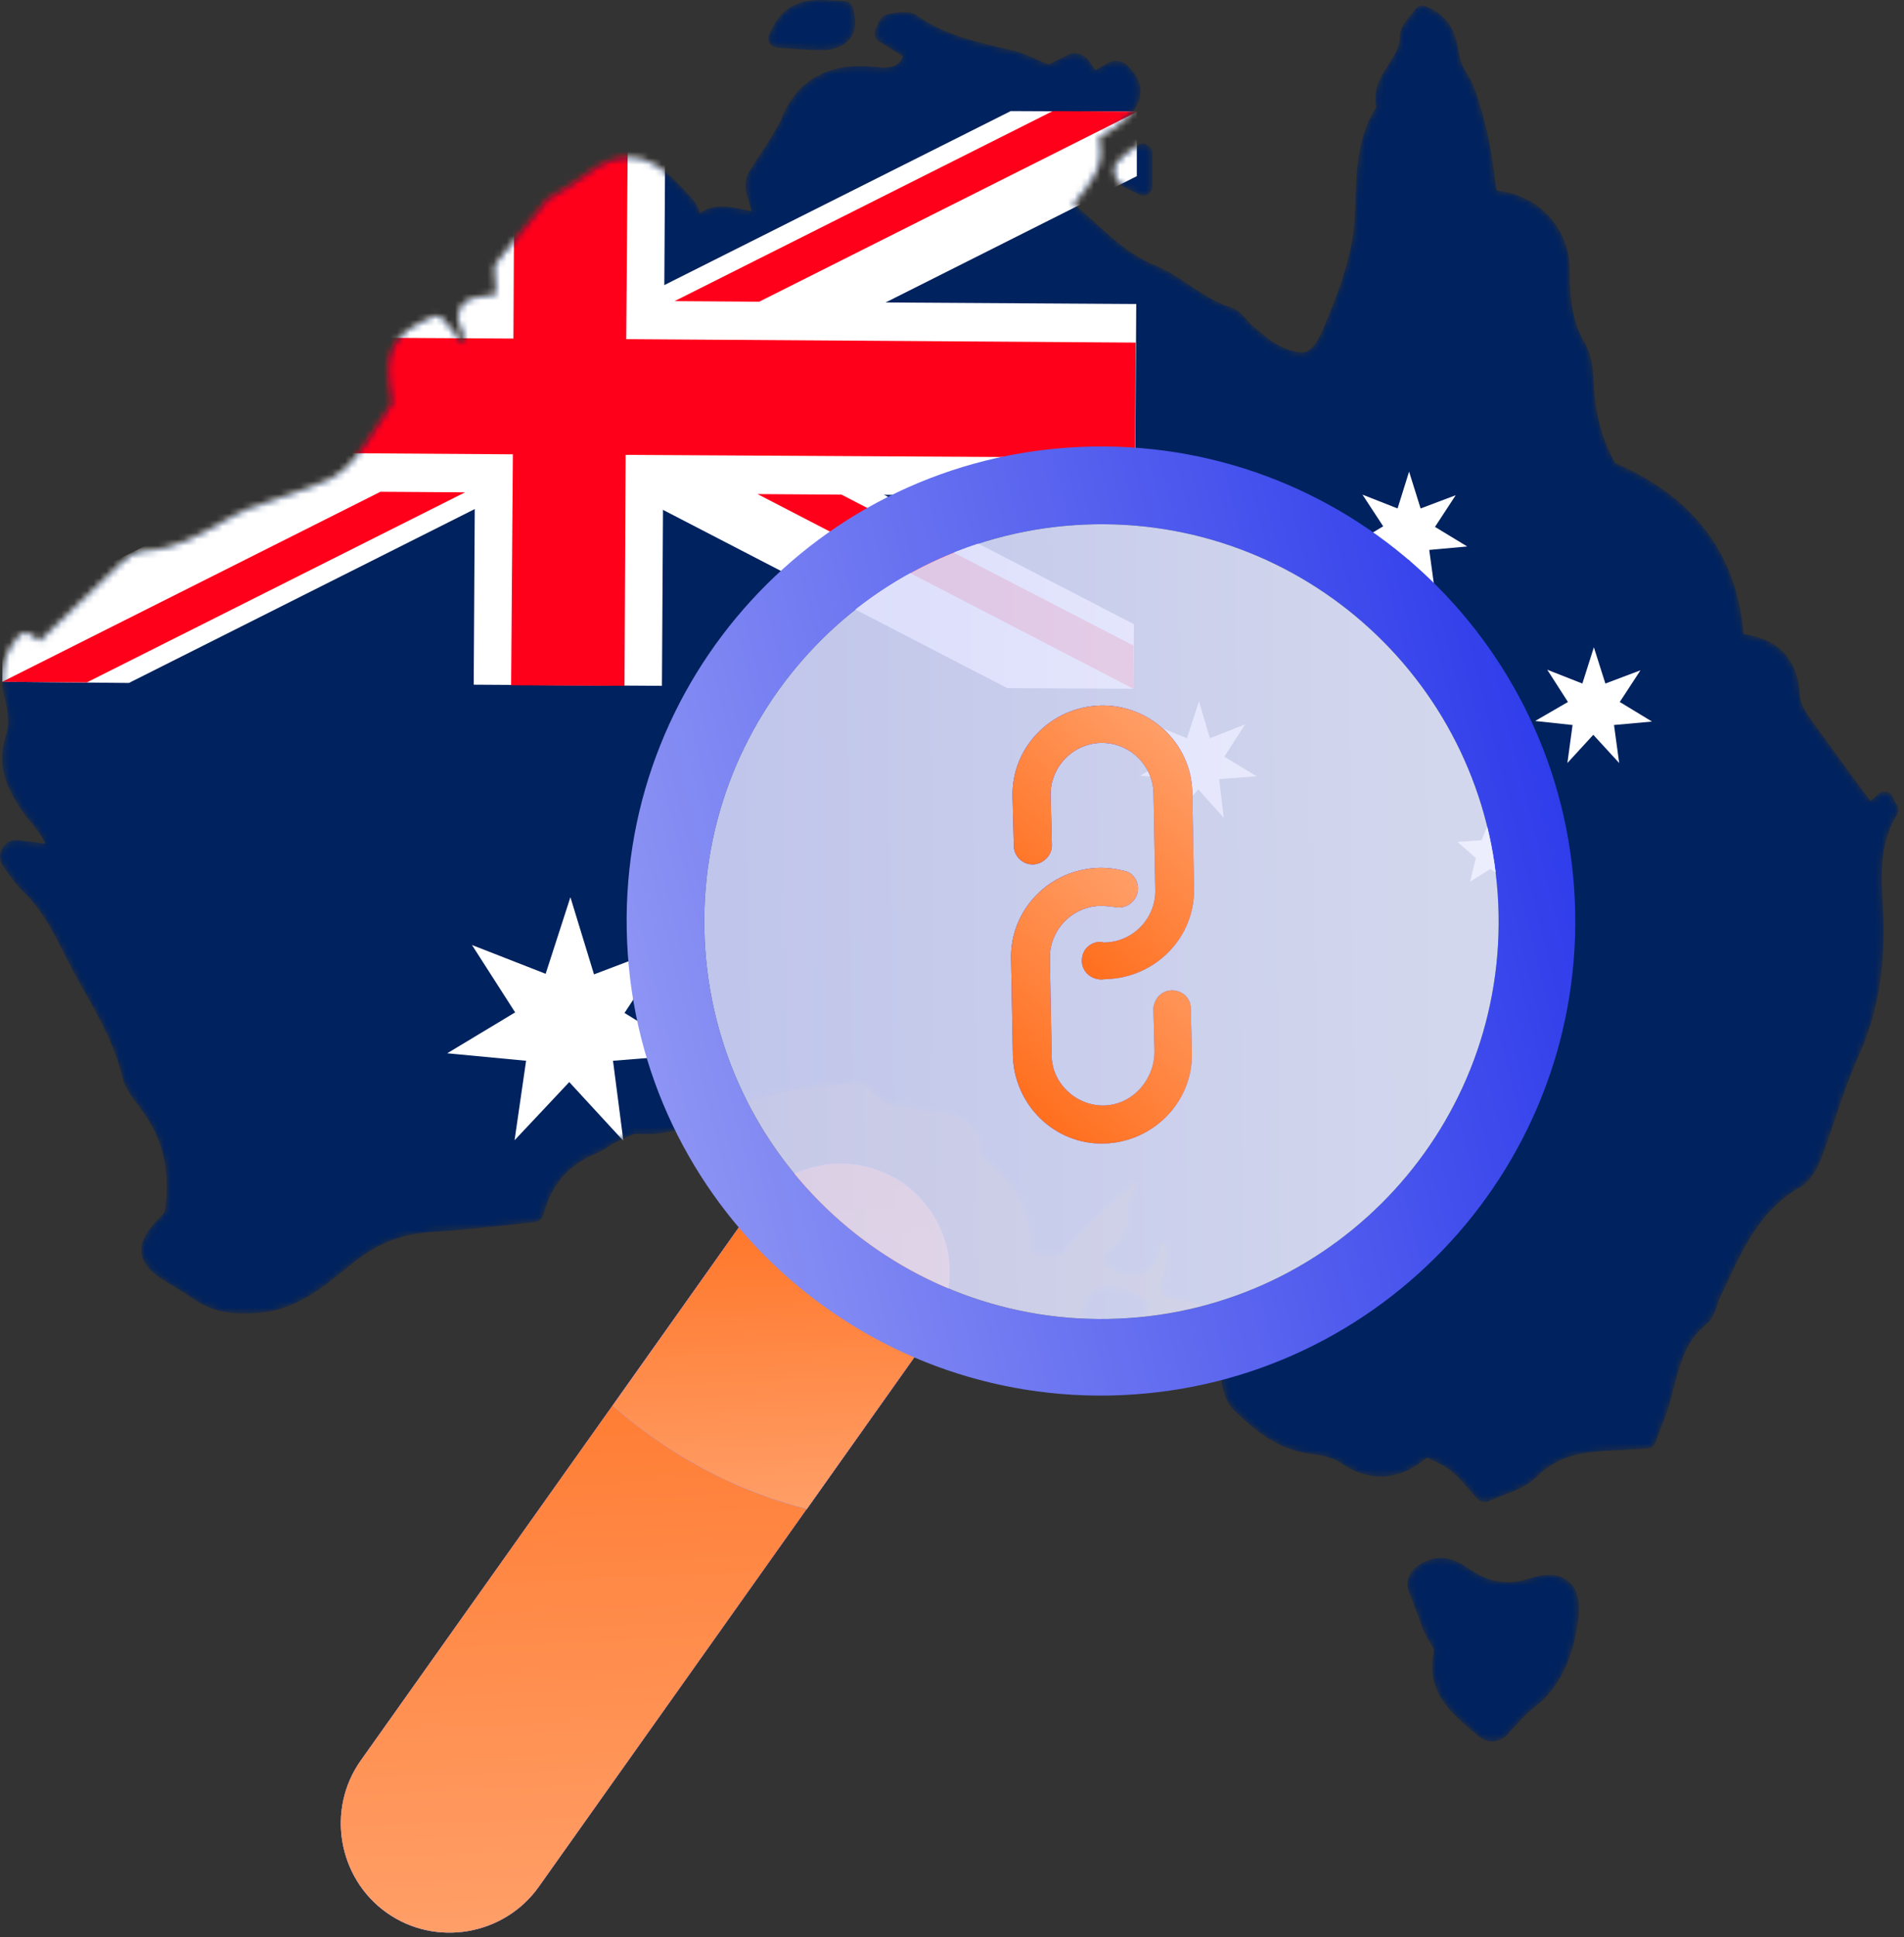
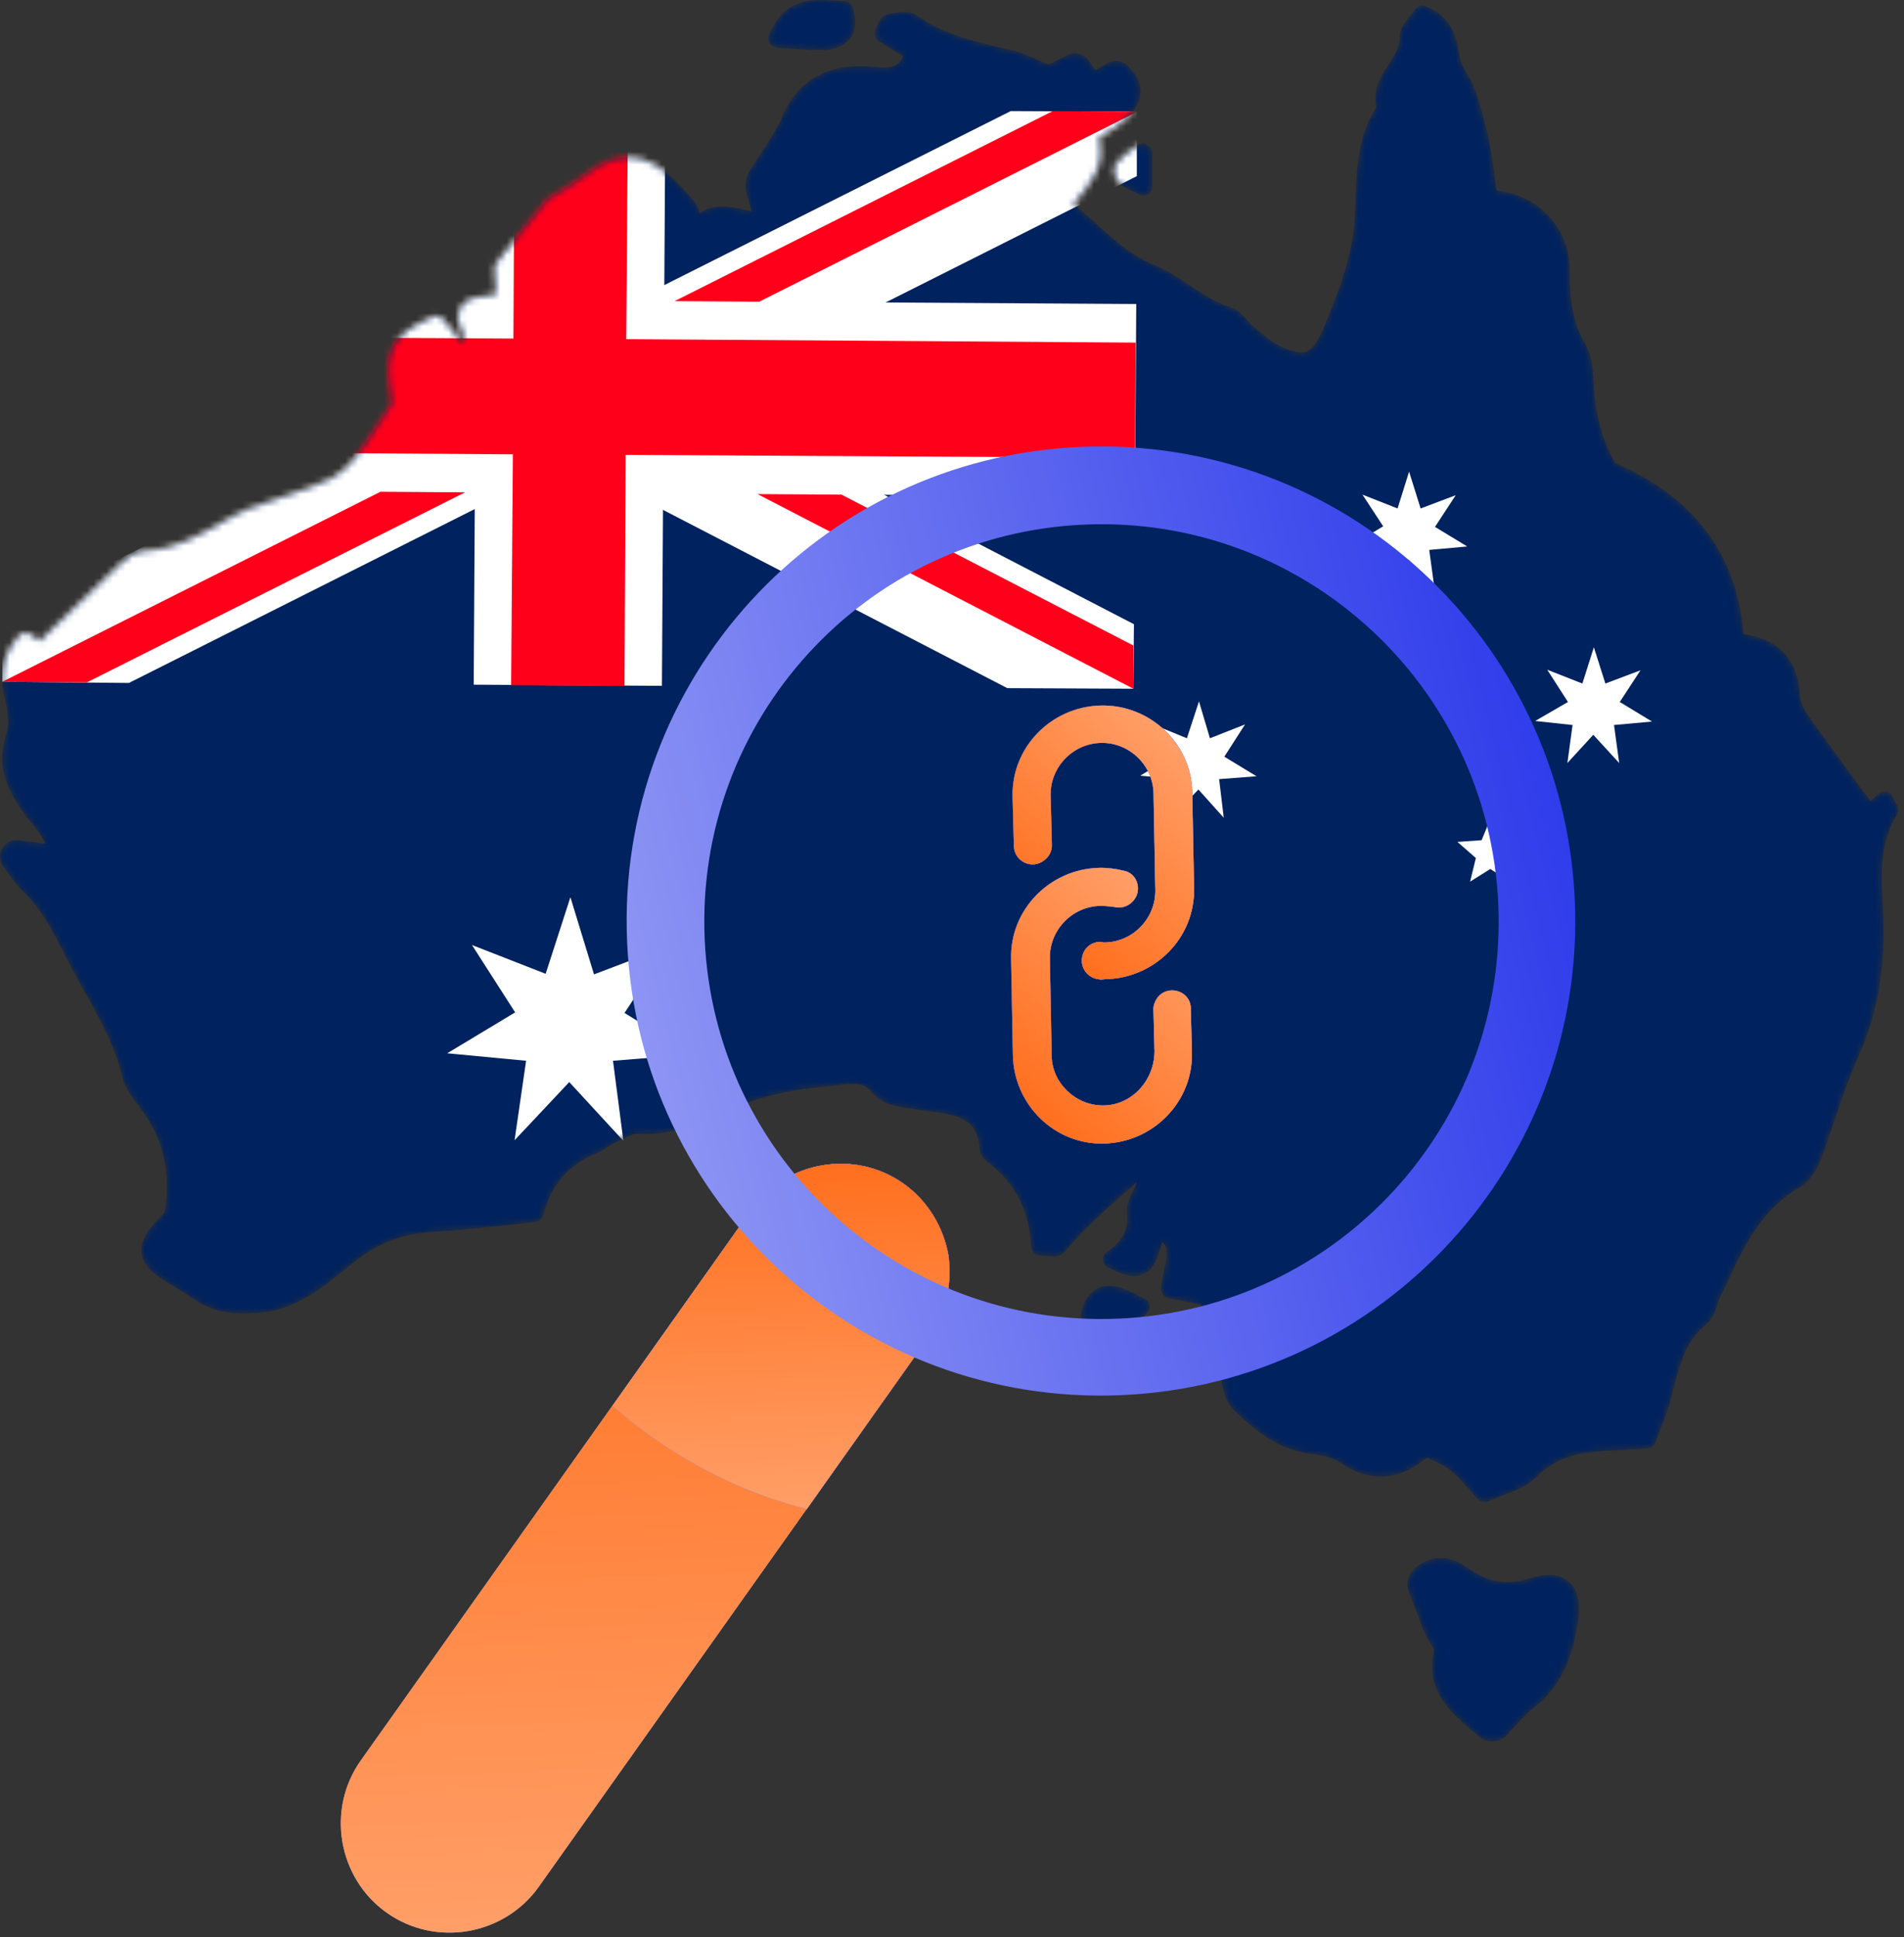
<svg xmlns="http://www.w3.org/2000/svg" width="295" height="300" viewBox="0 0 295 300" fill="none">
  <rect x="0" y="0" width="295" height="300" fill="#333333" stroke="none" />
  <mask id="mask0_47_1801" style="mask-type:luminance" maskUnits="userSpaceOnUse" x="0" y="0" width="295" height="270">
    <path d="M293.859 126.274C291.184 130.644 291.451 135.549 291.719 140.276C292.254 149.373 291.006 156.864 287.884 163.732C286.546 166.764 285.387 170.064 284.317 173.275C283.603 175.415 282.89 177.555 282.087 179.607C281.73 180.499 280.749 182.817 278.966 183.798C272.901 187.277 270.136 193.074 267.282 199.317L266.569 200.744C266.39 201.1 266.212 201.546 266.123 201.992C265.766 203.062 265.32 204.311 264.339 205.114C261.218 207.611 260.326 211.089 259.345 214.835C259.166 215.637 258.899 216.44 258.721 217.243C258.275 218.848 257.65 220.275 257.115 221.702C256.848 222.326 256.669 222.861 256.491 223.397C256.313 223.932 255.867 224.288 255.332 224.288C253.994 224.378 252.656 224.467 251.318 224.556C246.145 224.734 241.686 225.002 238.03 228.748C236.692 230.085 234.908 230.799 233.035 231.512C232.233 231.78 231.43 232.137 230.627 232.493C230.449 232.583 230.271 232.583 230.003 232.583C229.646 232.583 229.289 232.404 228.933 232.137C228.487 231.691 228.041 231.156 227.684 230.71C226.703 229.64 225.811 228.569 224.83 227.767C224.028 227.142 222.957 226.607 221.887 226.072C221.62 225.983 221.352 225.805 221.084 225.715C216.804 229.372 212.166 229.64 207.528 226.429C206.28 225.626 204.407 225.269 202.712 225.091C197.807 224.378 194.329 221.434 191.207 218.402C189.424 216.708 189.156 213.586 189.156 212.338C189.067 209.038 188.621 205.203 185.946 201.992L181.04 201.011C180.327 200.833 179.792 200.208 179.881 199.495C179.97 198.603 180.149 197.8 180.327 196.909C180.862 194.59 181.04 193.252 180.059 192.271C179.346 195.125 178.632 196.641 177.205 197.265C175.6 198.068 173.638 197.265 171.676 196.284C171.23 196.106 170.962 195.66 170.873 195.125C170.873 194.59 171.052 194.144 171.498 193.876C173.995 192.182 174.887 190.398 174.619 187.812C174.441 186.563 175.065 185.493 175.511 184.512C175.778 184.066 175.957 183.62 176.046 183.174V183.085C175.957 183.174 175.868 183.263 175.778 183.352C175.065 184.066 174.262 184.779 173.46 185.404C170.517 188.079 167.484 190.755 164.987 193.876C164.274 194.679 163.203 194.59 162.222 194.501C161.866 194.501 161.509 194.411 161.152 194.411C160.439 194.411 159.814 193.787 159.725 193.074C159.547 187.633 157.406 183.352 153.125 180.053C152.679 179.696 151.877 179.072 151.788 178.091C151.52 173.364 148.845 172.739 144.207 172.115C143.404 172.026 142.512 171.937 141.71 171.758C141.264 171.669 140.907 171.58 140.461 171.58C138.677 171.312 136.715 171.045 135.11 169.172C133.951 167.745 132.434 167.656 129.937 168.013C128.956 168.191 127.886 168.28 126.905 168.369C125.3 168.548 123.605 168.726 122 169.083C119.503 169.529 117.184 170.242 115.043 171.045C113.884 171.491 112.635 172.026 111.476 172.561C107.552 174.256 103.539 175.95 98.812 175.593C98.187 175.504 97.206 176.039 96.404 176.396C96.047 176.574 95.779 176.664 95.512 176.842C95.155 177.02 94.798 177.199 94.442 177.466C93.906 177.823 93.371 178.18 92.747 178.447C88.199 180.231 85.434 183.352 84.185 188.168C84.007 188.704 83.561 189.149 82.937 189.239C81.331 189.417 79.726 189.595 78.121 189.774C74.553 190.131 70.808 190.576 67.24 190.755C62.424 191.022 58.678 192.449 54.933 195.392C54.308 195.838 53.773 196.373 53.149 196.819C49.76 199.584 45.925 202.616 40.752 203.241C37.274 203.597 33.617 203.597 30.139 201.279C28.98 200.476 27.731 199.673 26.215 198.781C24.253 197.622 22.202 196.195 21.934 194.055C21.667 191.914 23.361 189.863 25.056 188.258C25.234 188.079 25.323 187.901 25.502 187.723C26.483 181.569 25.323 176.307 21.845 171.758C21.667 171.58 21.577 171.402 21.399 171.134C20.418 169.885 19.437 168.548 18.991 166.942C17.832 161.948 15.424 157.667 12.837 153.119C11.767 151.246 10.786 149.373 9.805 147.411C8.2 144.2 6.505 140.99 3.919 138.403C2.759 137.333 1.868 136.084 0.708 134.479L0.53 134.211C-0.095 133.409 -0.184 132.249 0.351 131.358C0.886 130.466 1.868 129.931 2.938 130.109L7.04 130.644C6.594 129.574 5.702 128.504 4.811 127.344C4.186 126.631 3.562 125.828 3.027 125.025C1.065 121.904 -0.63 118.426 0.976 113.699C1.422 112.45 1.332 110.488 0.797 108.348C0.084 105.672 -0.273 102.016 2.938 98.448C3.384 97.913 4.186 97.824 4.811 98.27L6.148 99.251L8.646 96.843C12.035 93.632 15.424 90.332 18.902 87.033C19.437 86.497 20.864 85.338 22.558 85.249C27.018 85.07 30.764 82.93 34.688 80.7C35.49 80.254 36.204 79.809 37.006 79.452C38.077 78.828 39.325 78.471 40.485 78.114C40.931 77.936 41.466 77.757 41.912 77.579C42.893 77.222 43.785 76.865 44.766 76.598C46.906 75.884 49.136 75.082 51.276 74.101C52.525 73.476 53.862 72.317 55.022 70.89C56.538 68.928 57.787 66.877 59.214 64.736C59.749 63.934 60.195 63.131 60.73 62.328C59.214 54.48 60.462 51.894 67.062 49.04C67.686 48.772 68.31 48.95 68.756 49.486L71.61 53.053L72.145 52.785L71.164 50.199C70.808 49.307 70.897 48.415 71.343 47.613C71.789 46.81 72.591 46.275 73.483 46.097L76.872 45.562L76.605 41.727C76.605 41.37 76.694 41.013 76.872 40.745L84.721 30.935C84.81 30.846 84.899 30.668 85.077 30.668C85.701 30.311 86.237 29.954 86.861 29.597C88.199 28.795 89.358 28.081 90.517 27.189C95.601 23.176 99.971 23.354 104.52 27.903L104.965 28.349C105.857 29.241 106.838 30.222 107.641 31.292C107.998 31.827 108.265 32.362 108.444 32.986C110.673 31.47 113.17 32.005 115.222 32.451C115.578 32.541 116.024 32.63 116.47 32.719L115.668 30.043C115.311 28.884 115.489 27.546 116.114 26.476L116.381 26.119C117.184 24.781 118.076 23.444 118.968 22.106L119.324 21.482C120.038 20.322 120.751 19.252 121.197 18.093C123.338 12.831 127.797 10.066 133.683 10.244C134.218 10.244 134.753 10.333 135.288 10.333C137.696 10.601 139.123 10.601 139.926 8.728L136.18 6.409C135.556 6.052 135.378 5.25 135.645 4.536C135.734 4.358 135.824 4.18 135.913 4.001C136.18 3.377 136.537 2.396 137.518 2.218L137.964 2.128C139.213 1.861 140.907 1.593 142.066 2.396C146.169 5.339 150.896 6.409 155.89 7.569L156.693 7.747C158.209 8.104 159.547 8.728 160.974 9.352C161.42 9.531 161.955 9.798 162.49 9.977L165.344 8.55C166.503 7.925 168.019 8.371 168.733 9.442L169.714 10.868L171.587 9.798C172.657 9.174 173.995 9.352 174.797 10.244C176.314 11.76 176.849 13.277 176.67 14.793C176.314 16.933 174.441 18.984 170.249 21.392C171.498 25.584 168.822 28.706 166.503 31.381C166.503 31.47 166.414 31.47 166.325 31.559C167.663 32.63 168.822 33.7 169.981 34.77C172.746 37.267 175.332 39.586 178.811 41.013C180.773 41.816 182.556 42.975 184.251 44.135C186.391 45.562 188.443 46.899 190.762 47.613C191.832 47.969 192.545 48.772 193.17 49.486C193.437 49.842 193.705 50.11 193.972 50.377C194.329 50.645 194.596 50.913 194.953 51.18C196.023 52.072 197.004 52.964 198.164 53.499C200.126 54.48 201.464 54.748 202.356 54.48C203.247 54.123 204.05 53.142 204.853 51.269C206.904 46.453 208.955 41.281 209.669 36.108C209.936 34.324 209.936 32.451 210.025 30.668C210.204 25.941 210.382 21.036 213.236 16.576C212.612 13.812 214.039 11.671 215.198 9.887C216.09 8.46 216.893 7.212 216.893 5.785C216.804 4.447 217.785 3.288 218.587 2.307C218.855 2.039 219.122 1.682 219.212 1.504C219.568 0.969 220.282 0.701 220.906 0.969C224.919 2.574 225.544 5.517 225.99 7.925C226.168 8.996 226.436 9.977 226.881 10.69C228.665 13.366 229.468 16.666 230.271 19.876L230.449 20.59C230.984 22.909 231.341 25.317 231.608 27.635C231.697 28.26 231.787 28.884 231.876 29.508C238.297 30.133 243.202 35.305 243.202 41.727C243.202 46.097 243.559 49.753 245.61 53.231C246.681 55.104 246.859 57.512 246.948 59.563V59.92C247.216 64.379 248.375 68.393 250.248 71.693C262.466 76.955 269.155 85.873 270.136 98.181C275.666 98.983 278.609 102.194 278.876 107.813C278.966 108.705 279.412 109.775 280.303 111.023C282.801 114.502 285.298 117.891 287.884 121.458C288.508 122.35 289.133 123.153 289.846 124.044L291.006 122.974C291.362 122.617 291.808 122.528 292.343 122.617C292.789 122.707 293.146 123.063 293.324 123.509C293.414 123.777 293.503 123.955 293.592 124.223C294.038 124.669 294.395 125.471 293.859 126.274ZM243.024 244.89C242.043 244.087 240.348 243.374 237.227 244.355C233.57 245.604 230.627 245.069 227.327 242.75C224.474 240.698 221.709 240.788 219.212 242.839C218.231 243.731 217.785 245.069 218.231 246.317L218.676 247.477C219.301 249.171 219.925 250.776 220.549 252.471C220.817 253.095 221.084 253.63 221.441 254.165C221.709 254.611 222.244 255.414 222.155 255.682C220.906 261.925 224.563 264.957 228.041 267.989C228.398 268.257 228.754 268.613 229.111 268.881C229.735 269.416 230.449 269.684 231.162 269.684C231.965 269.684 232.857 269.327 233.481 268.703L234.195 267.9C235.443 266.562 236.424 265.403 237.584 264.511C242.578 260.765 243.916 255.146 244.54 250.776C244.986 247.298 244.005 245.693 243.024 244.89ZM120.394 7.39C121.286 7.479 122.178 7.479 122.981 7.569C124.319 7.658 125.567 7.747 126.727 7.747C127.083 7.747 127.44 7.747 127.797 7.747C129.581 7.658 130.918 7.034 131.721 5.963C132.613 4.804 132.702 3.199 132.167 1.236C131.989 0.612 131.453 0.166 130.829 0.166C130.294 0.166 129.759 0.077 129.135 0.077C125.924 -0.101 121.554 -0.458 119.146 5.428C118.968 5.874 119.057 6.32 119.235 6.677C119.503 7.123 119.949 7.301 120.394 7.39ZM177.295 201.1C174.441 199.495 172.122 198.603 170.249 199.406C168.554 200.119 167.841 201.903 167.484 203.33C167.306 204.043 167.663 204.757 168.287 205.024C169.625 205.649 170.873 205.916 172.122 205.916C174.173 205.916 176.046 205.024 177.741 203.33C178.008 202.973 178.186 202.616 178.097 202.171C178.008 201.635 177.741 201.279 177.295 201.1ZM176.314 22.462L176.046 22.641C173.103 24.781 171.943 25.584 173.014 27.814C173.46 28.706 174.351 29.062 175.243 29.508C175.6 29.686 176.046 29.865 176.492 30.133C176.67 30.222 176.938 30.311 177.116 30.311C177.384 30.311 177.651 30.222 177.83 30.133C178.276 29.865 178.543 29.419 178.543 28.973V23.711C178.543 23.176 178.276 22.73 177.741 22.462C177.295 22.106 176.759 22.195 176.314 22.462Z" fill="white" />
  </mask>
  <g mask="url(#mask0_47_1801)">
    <path d="M293.859 126.274C291.184 130.644 291.451 135.549 291.719 140.276C292.254 149.373 291.006 156.864 287.884 163.732C286.546 166.764 285.387 170.064 284.317 173.275C283.603 175.415 282.89 177.555 282.087 179.607C281.73 180.499 280.749 182.817 278.966 183.798C272.901 187.277 270.136 193.074 267.282 199.317L266.569 200.744C266.39 201.1 266.212 201.546 266.123 201.992C265.766 203.062 265.32 204.311 264.339 205.114C261.218 207.611 260.326 211.089 259.345 214.835C259.166 215.637 258.899 216.44 258.721 217.243C258.275 218.848 257.65 220.275 257.115 221.702C256.848 222.326 256.669 222.861 256.491 223.397C256.313 223.932 255.867 224.288 255.332 224.288C253.994 224.378 252.656 224.467 251.318 224.556C246.145 224.734 241.686 225.002 238.03 228.748C236.692 230.085 234.908 230.799 233.035 231.512C232.233 231.78 231.43 232.137 230.627 232.493C230.449 232.583 230.271 232.583 230.003 232.583C229.646 232.583 229.289 232.404 228.933 232.137C228.487 231.691 228.041 231.156 227.684 230.71C226.703 229.64 225.811 228.569 224.83 227.767C224.028 227.142 222.957 226.607 221.887 226.072C221.62 225.983 221.352 225.805 221.084 225.715C216.804 229.372 212.166 229.64 207.528 226.429C206.28 225.626 204.407 225.269 202.712 225.091C197.807 224.378 194.329 221.434 191.207 218.402C189.424 216.708 189.156 213.586 189.156 212.338C189.067 209.038 188.621 205.203 185.946 201.992L181.04 201.011C180.327 200.833 179.792 200.208 179.881 199.495C179.97 198.603 180.149 197.8 180.327 196.909C180.862 194.59 181.04 193.252 180.059 192.271C179.346 195.125 178.632 196.641 177.205 197.265C175.6 198.068 173.638 197.265 171.676 196.284C171.23 196.106 170.962 195.66 170.873 195.125C170.873 194.59 171.052 194.144 171.498 193.876C173.995 192.182 174.887 190.398 174.619 187.812C174.441 186.563 175.065 185.493 175.511 184.512C175.778 184.066 175.957 183.62 176.046 183.174V183.085C175.957 183.174 175.868 183.263 175.778 183.352C175.065 184.066 174.262 184.779 173.46 185.404C170.517 188.079 167.484 190.755 164.987 193.876C164.274 194.679 163.203 194.59 162.222 194.501C161.866 194.501 161.509 194.411 161.152 194.411C160.439 194.411 159.814 193.787 159.725 193.074C159.547 187.633 157.406 183.352 153.125 180.053C152.679 179.696 151.877 179.072 151.788 178.091C151.52 173.364 148.845 172.739 144.207 172.115C143.404 172.026 142.512 171.937 141.71 171.758C141.264 171.669 140.907 171.58 140.461 171.58C138.677 171.312 136.715 171.045 135.11 169.172C133.951 167.745 132.434 167.656 129.937 168.013C128.956 168.191 127.886 168.28 126.905 168.369C125.3 168.548 123.605 168.726 122 169.083C119.503 169.529 117.184 170.242 115.043 171.045C113.884 171.491 112.635 172.026 111.476 172.561C107.552 174.256 103.539 175.95 98.812 175.593C98.187 175.504 97.206 176.039 96.404 176.396C96.047 176.574 95.779 176.664 95.512 176.842C95.155 177.02 94.798 177.199 94.442 177.466C93.906 177.823 93.371 178.18 92.747 178.447C88.199 180.231 85.434 183.352 84.185 188.168C84.007 188.704 83.561 189.149 82.937 189.239C81.331 189.417 79.726 189.595 78.121 189.774C74.553 190.131 70.808 190.576 67.24 190.755C62.424 191.022 58.678 192.449 54.933 195.392C54.308 195.838 53.773 196.373 53.149 196.819C49.76 199.584 45.925 202.616 40.752 203.241C37.274 203.597 33.617 203.597 30.139 201.279C28.98 200.476 27.731 199.673 26.215 198.781C24.253 197.622 22.202 196.195 21.934 194.055C21.667 191.914 23.361 189.863 25.056 188.258C25.234 188.079 25.323 187.901 25.502 187.723C26.483 181.569 25.323 176.307 21.845 171.758C21.667 171.58 21.577 171.402 21.399 171.134C20.418 169.885 19.437 168.548 18.991 166.942C17.832 161.948 15.424 157.667 12.837 153.119C11.767 151.246 10.786 149.373 9.805 147.411C8.2 144.2 6.505 140.99 3.919 138.403C2.759 137.333 1.868 136.084 0.708 134.479L0.53 134.211C-0.095 133.409 -0.184 132.249 0.351 131.358C0.886 130.466 1.868 129.931 2.938 130.109L7.04 130.644C6.594 129.574 5.702 128.504 4.811 127.344C4.186 126.631 3.562 125.828 3.027 125.025C1.065 121.904 -0.63 118.426 0.976 113.699C1.422 112.45 1.332 110.488 0.797 108.348C0.084 105.672 -0.273 102.016 2.938 98.448C3.384 97.913 4.186 97.824 4.811 98.27L6.148 99.251L8.646 96.843C12.035 93.632 15.424 90.332 18.902 87.033C19.437 86.497 20.864 85.338 22.558 85.249C27.018 85.07 30.764 82.93 34.688 80.7C35.49 80.254 36.204 79.809 37.006 79.452C38.077 78.828 39.325 78.471 40.485 78.114C40.931 77.936 41.466 77.757 41.912 77.579C42.893 77.222 43.785 76.865 44.766 76.598C46.906 75.884 49.136 75.082 51.276 74.101C52.525 73.476 53.862 72.317 55.022 70.89C56.538 68.928 57.787 66.877 59.214 64.736C59.749 63.934 60.195 63.131 60.73 62.328C59.214 54.48 60.462 51.894 67.062 49.04C67.686 48.772 68.31 48.95 68.756 49.486L71.61 53.053L72.145 52.785L71.164 50.199C70.808 49.307 70.897 48.415 71.343 47.613C71.789 46.81 72.591 46.275 73.483 46.097L76.872 45.562L76.605 41.727C76.605 41.37 76.694 41.013 76.872 40.745L84.721 30.935C84.81 30.846 84.899 30.668 85.077 30.668C85.701 30.311 86.237 29.954 86.861 29.597C88.199 28.795 89.358 28.081 90.517 27.189C95.601 23.176 99.971 23.354 104.52 27.903L104.965 28.349C105.857 29.241 106.838 30.222 107.641 31.292C107.998 31.827 108.265 32.362 108.444 32.986C110.673 31.47 113.17 32.005 115.222 32.451C115.578 32.541 116.024 32.63 116.47 32.719L115.668 30.043C115.311 28.884 115.489 27.546 116.114 26.476L116.381 26.119C117.184 24.781 118.076 23.444 118.968 22.106L119.324 21.482C120.038 20.322 120.751 19.252 121.197 18.093C123.338 12.831 127.797 10.066 133.683 10.244C134.218 10.244 134.753 10.333 135.288 10.333C137.696 10.601 139.123 10.601 139.926 8.728L136.18 6.409C135.556 6.052 135.378 5.25 135.645 4.536C135.734 4.358 135.824 4.18 135.913 4.001C136.18 3.377 136.537 2.396 137.518 2.218L137.964 2.128C139.213 1.861 140.907 1.593 142.066 2.396C146.169 5.339 150.896 6.409 155.89 7.569L156.693 7.747C158.209 8.104 159.547 8.728 160.974 9.352C161.42 9.531 161.955 9.798 162.49 9.977L165.344 8.55C166.503 7.925 168.019 8.371 168.733 9.442L169.714 10.868L171.587 9.798C172.657 9.174 173.995 9.352 174.797 10.244C176.314 11.76 176.849 13.277 176.67 14.793C176.314 16.933 174.441 18.984 170.249 21.392C171.498 25.584 168.822 28.706 166.503 31.381C166.503 31.47 166.414 31.47 166.325 31.559C167.663 32.63 168.822 33.7 169.981 34.77C172.746 37.267 175.332 39.586 178.811 41.013C180.773 41.816 182.556 42.975 184.251 44.135C186.391 45.562 188.443 46.899 190.762 47.613C191.832 47.969 192.545 48.772 193.17 49.486C193.437 49.842 193.705 50.11 193.972 50.377C194.329 50.645 194.596 50.913 194.953 51.18C196.023 52.072 197.004 52.964 198.164 53.499C200.126 54.48 201.464 54.748 202.356 54.48C203.247 54.123 204.05 53.142 204.853 51.269C206.904 46.453 208.955 41.281 209.669 36.108C209.936 34.324 209.936 32.451 210.025 30.668C210.204 25.941 210.382 21.036 213.236 16.576C212.612 13.812 214.039 11.671 215.198 9.887C216.09 8.46 216.893 7.212 216.893 5.785C216.804 4.447 217.785 3.288 218.587 2.307C218.855 2.039 219.122 1.682 219.212 1.504C219.568 0.969 220.282 0.701 220.906 0.969C224.919 2.574 225.544 5.517 225.99 7.925C226.168 8.996 226.436 9.977 226.881 10.69C228.665 13.366 229.468 16.666 230.271 19.876L230.449 20.59C230.984 22.909 231.341 25.317 231.608 27.635C231.697 28.26 231.787 28.884 231.876 29.508C238.297 30.133 243.202 35.305 243.202 41.727C243.202 46.097 243.559 49.753 245.61 53.231C246.681 55.104 246.859 57.512 246.948 59.563V59.92C247.216 64.379 248.375 68.393 250.248 71.693C262.466 76.955 269.155 85.873 270.136 98.181C275.666 98.983 278.609 102.194 278.876 107.813C278.966 108.705 279.412 109.775 280.303 111.023C282.801 114.502 285.298 117.891 287.884 121.458C288.508 122.35 289.133 123.153 289.846 124.044L291.006 122.974C291.362 122.617 291.808 122.528 292.343 122.617C292.789 122.707 293.146 123.063 293.324 123.509C293.414 123.777 293.503 123.955 293.592 124.223C294.038 124.669 294.395 125.471 293.859 126.274ZM243.024 244.89C242.043 244.087 240.348 243.374 237.227 244.355C233.57 245.604 230.627 245.069 227.327 242.75C224.474 240.698 221.709 240.788 219.212 242.839C218.231 243.731 217.785 245.069 218.231 246.317L218.676 247.477C219.301 249.171 219.925 250.776 220.549 252.471C220.817 253.095 221.084 253.63 221.441 254.165C221.709 254.611 222.244 255.414 222.155 255.682C220.906 261.925 224.563 264.957 228.041 267.989C228.398 268.257 228.754 268.613 229.111 268.881C229.735 269.416 230.449 269.684 231.162 269.684C231.965 269.684 232.857 269.327 233.481 268.703L234.195 267.9C235.443 266.562 236.424 265.403 237.584 264.511C242.578 260.765 243.916 255.146 244.54 250.776C244.986 247.298 244.005 245.693 243.024 244.89ZM120.394 7.39C121.286 7.479 122.178 7.479 122.981 7.569C124.319 7.658 125.567 7.747 126.727 7.747C127.083 7.747 127.44 7.747 127.797 7.747C129.581 7.658 130.918 7.034 131.721 5.963C132.613 4.804 132.702 3.199 132.167 1.236C131.989 0.612 131.453 0.166 130.829 0.166C130.294 0.166 129.759 0.077 129.135 0.077C125.924 -0.101 121.554 -0.458 119.146 5.428C118.968 5.874 119.057 6.32 119.235 6.677C119.503 7.123 119.949 7.301 120.394 7.39ZM177.295 201.1C174.441 199.495 172.122 198.603 170.249 199.406C168.554 200.119 167.841 201.903 167.484 203.33C167.306 204.043 167.663 204.757 168.287 205.024C169.625 205.649 170.873 205.916 172.122 205.916C174.173 205.916 176.046 205.024 177.741 203.33C178.008 202.973 178.186 202.616 178.097 202.171C178.008 201.635 177.741 201.279 177.295 201.1ZM176.314 22.462L176.046 22.641C173.103 24.781 171.943 25.584 173.014 27.814C173.46 28.706 174.351 29.062 175.243 29.508C175.6 29.686 176.046 29.865 176.492 30.133C176.67 30.222 176.938 30.311 177.116 30.311C177.384 30.311 177.651 30.222 177.83 30.133C178.276 29.865 178.543 29.419 178.543 28.973V23.711C178.543 23.176 178.276 22.73 177.741 22.462C177.295 22.106 176.759 22.195 176.314 22.462Z" fill="#00225E" />
  </g>
  <mask id="mask1_47_1801" style="mask-type:luminance" maskUnits="userSpaceOnUse" x="0" y="0" width="295" height="270">
    <path d="M293.859 126.274C291.184 130.644 291.451 135.549 291.719 140.276C292.254 149.373 291.006 156.864 287.884 163.732C286.546 166.764 285.387 170.064 284.317 173.275C283.603 175.415 282.89 177.555 282.087 179.607C281.73 180.499 280.749 182.817 278.966 183.798C272.901 187.277 270.136 193.074 267.282 199.317L266.569 200.744C266.39 201.1 266.212 201.546 266.123 201.992C265.766 203.062 265.32 204.311 264.339 205.114C261.218 207.611 260.326 211.089 259.345 214.835C259.166 215.637 258.899 216.44 258.721 217.243C258.275 218.848 257.65 220.275 257.115 221.702C256.848 222.326 256.669 222.861 256.491 223.397C256.313 223.932 255.867 224.288 255.332 224.288C253.994 224.378 252.656 224.467 251.318 224.556C246.145 224.734 241.686 225.002 238.03 228.748C236.692 230.085 234.908 230.799 233.035 231.512C232.233 231.78 231.43 232.137 230.627 232.493C230.449 232.583 230.271 232.583 230.003 232.583C229.646 232.583 229.289 232.404 228.933 232.137C228.487 231.691 228.041 231.156 227.684 230.71C226.703 229.64 225.811 228.569 224.83 227.767C224.028 227.142 222.957 226.607 221.887 226.072C221.62 225.983 221.352 225.805 221.084 225.715C216.804 229.372 212.166 229.64 207.528 226.429C206.28 225.626 204.407 225.269 202.712 225.091C197.807 224.378 194.329 221.434 191.207 218.402C189.424 216.708 189.156 213.586 189.156 212.338C189.067 209.038 188.621 205.203 185.946 201.992L181.04 201.011C180.327 200.833 179.792 200.208 179.881 199.495C179.97 198.603 180.149 197.8 180.327 196.909C180.862 194.59 181.04 193.252 180.059 192.271C179.346 195.125 178.632 196.641 177.205 197.265C175.6 198.068 173.638 197.265 171.676 196.284C171.23 196.106 170.962 195.66 170.873 195.125C170.873 194.59 171.052 194.144 171.498 193.876C173.995 192.182 174.887 190.398 174.619 187.812C174.441 186.563 175.065 185.493 175.511 184.512C175.778 184.066 175.957 183.62 176.046 183.174V183.085C175.957 183.174 175.868 183.263 175.778 183.352C175.065 184.066 174.262 184.779 173.46 185.404C170.517 188.079 167.484 190.755 164.987 193.876C164.274 194.679 163.203 194.59 162.222 194.501C161.866 194.501 161.509 194.411 161.152 194.411C160.439 194.411 159.814 193.787 159.725 193.074C159.547 187.633 157.406 183.352 153.125 180.053C152.679 179.696 151.877 179.072 151.788 178.091C151.52 173.364 148.845 172.739 144.207 172.115C143.404 172.026 142.512 171.937 141.71 171.758C141.264 171.669 140.907 171.58 140.461 171.58C138.677 171.312 136.715 171.045 135.11 169.172C133.951 167.745 132.434 167.656 129.937 168.013C128.956 168.191 127.886 168.28 126.905 168.369C125.3 168.548 123.605 168.726 122 169.083C119.503 169.529 117.184 170.242 115.043 171.045C113.884 171.491 112.635 172.026 111.476 172.561C107.552 174.256 103.539 175.95 98.812 175.593C98.187 175.504 97.206 176.039 96.404 176.396C96.047 176.574 95.779 176.664 95.512 176.842C95.155 177.02 94.798 177.199 94.442 177.466C93.906 177.823 93.371 178.18 92.747 178.447C88.199 180.231 85.434 183.352 84.185 188.168C84.007 188.704 83.561 189.149 82.937 189.239C81.331 189.417 79.726 189.595 78.121 189.774C74.553 190.131 70.808 190.576 67.24 190.755C62.424 191.022 58.678 192.449 54.933 195.392C54.308 195.838 53.773 196.373 53.149 196.819C49.76 199.584 45.925 202.616 40.752 203.241C37.274 203.597 33.617 203.597 30.139 201.279C28.98 200.476 27.731 199.673 26.215 198.781C24.253 197.622 22.202 196.195 21.934 194.055C21.667 191.914 23.361 189.863 25.056 188.258C25.234 188.079 25.323 187.901 25.502 187.723C26.483 181.569 25.323 176.307 21.845 171.758C21.667 171.58 21.577 171.402 21.399 171.134C20.418 169.885 19.437 168.548 18.991 166.942C17.832 161.948 15.424 157.667 12.837 153.119C11.767 151.246 10.786 149.373 9.805 147.411C8.2 144.2 6.505 140.99 3.919 138.403C2.759 137.333 1.868 136.084 0.708 134.479L0.53 134.211C-0.095 133.409 -0.184 132.249 0.351 131.358C0.886 130.466 1.868 129.931 2.938 130.109L7.04 130.644C6.594 129.574 5.702 128.504 4.811 127.344C4.186 126.631 3.562 125.828 3.027 125.025C1.065 121.904 -0.63 118.426 0.976 113.699C1.422 112.45 1.332 110.488 0.797 108.348C0.084 105.672 -0.273 102.016 2.938 98.448C3.384 97.913 4.186 97.824 4.811 98.27L6.148 99.251L8.646 96.843C12.035 93.632 15.424 90.332 18.902 87.033C19.437 86.497 20.864 85.338 22.558 85.249C27.018 85.07 30.764 82.93 34.688 80.7C35.49 80.254 36.204 79.809 37.006 79.452C38.077 78.828 39.325 78.471 40.485 78.114C40.931 77.936 41.466 77.757 41.912 77.579C42.893 77.222 43.785 76.865 44.766 76.598C46.906 75.884 49.136 75.082 51.276 74.101C52.525 73.476 53.862 72.317 55.022 70.89C56.538 68.928 57.787 66.877 59.214 64.736C59.749 63.934 60.195 63.131 60.73 62.328C59.214 54.48 60.462 51.894 67.062 49.04C67.686 48.772 68.31 48.95 68.756 49.486L71.61 53.053L72.145 52.785L71.164 50.199C70.808 49.307 70.897 48.415 71.343 47.613C71.789 46.81 72.591 46.275 73.483 46.097L76.872 45.562L76.605 41.727C76.605 41.37 76.694 41.013 76.872 40.745L84.721 30.935C84.81 30.846 84.899 30.668 85.077 30.668C85.701 30.311 86.237 29.954 86.861 29.597C88.199 28.795 89.358 28.081 90.517 27.189C95.601 23.176 99.971 23.354 104.52 27.903L104.965 28.349C105.857 29.241 106.838 30.222 107.641 31.292C107.998 31.827 108.265 32.362 108.444 32.986C110.673 31.47 113.17 32.005 115.222 32.451C115.578 32.541 116.024 32.63 116.47 32.719L115.668 30.043C115.311 28.884 115.489 27.546 116.114 26.476L116.381 26.119C117.184 24.781 118.076 23.444 118.968 22.106L119.324 21.482C120.038 20.322 120.751 19.252 121.197 18.093C123.338 12.831 127.797 10.066 133.683 10.244C134.218 10.244 134.753 10.333 135.288 10.333C137.696 10.601 139.123 10.601 139.926 8.728L136.18 6.409C135.556 6.052 135.378 5.25 135.645 4.536C135.734 4.358 135.824 4.18 135.913 4.001C136.18 3.377 136.537 2.396 137.518 2.218L137.964 2.128C139.213 1.861 140.907 1.593 142.066 2.396C146.169 5.339 150.896 6.409 155.89 7.569L156.693 7.747C158.209 8.104 159.547 8.728 160.974 9.352C161.42 9.531 161.955 9.798 162.49 9.977L165.344 8.55C166.503 7.925 168.019 8.371 168.733 9.442L169.714 10.868L171.587 9.798C172.657 9.174 173.995 9.352 174.797 10.244C176.314 11.76 176.849 13.277 176.67 14.793C176.314 16.933 174.441 18.984 170.249 21.392C171.498 25.584 168.822 28.706 166.503 31.381C166.503 31.47 166.414 31.47 166.325 31.559C167.663 32.63 168.822 33.7 169.981 34.77C172.746 37.267 175.332 39.586 178.811 41.013C180.773 41.816 182.556 42.975 184.251 44.135C186.391 45.562 188.443 46.899 190.762 47.613C191.832 47.969 192.545 48.772 193.17 49.486C193.437 49.842 193.705 50.11 193.972 50.377C194.329 50.645 194.596 50.913 194.953 51.18C196.023 52.072 197.004 52.964 198.164 53.499C200.126 54.48 201.464 54.748 202.356 54.48C203.247 54.123 204.05 53.142 204.853 51.269C206.904 46.453 208.955 41.281 209.669 36.108C209.936 34.324 209.936 32.451 210.025 30.668C210.204 25.941 210.382 21.036 213.236 16.576C212.612 13.812 214.039 11.671 215.198 9.887C216.09 8.46 216.893 7.212 216.893 5.785C216.804 4.447 217.785 3.288 218.587 2.307C218.855 2.039 219.122 1.682 219.212 1.504C219.568 0.969 220.282 0.701 220.906 0.969C224.919 2.574 225.544 5.517 225.99 7.925C226.168 8.996 226.436 9.977 226.881 10.69C228.665 13.366 229.468 16.666 230.271 19.876L230.449 20.59C230.984 22.909 231.341 25.317 231.608 27.635C231.697 28.26 231.787 28.884 231.876 29.508C238.297 30.133 243.202 35.305 243.202 41.727C243.202 46.097 243.559 49.753 245.61 53.231C246.681 55.104 246.859 57.512 246.948 59.563V59.92C247.216 64.379 248.375 68.393 250.248 71.693C262.466 76.955 269.155 85.873 270.136 98.181C275.666 98.983 278.609 102.194 278.876 107.813C278.966 108.705 279.412 109.775 280.303 111.023C282.801 114.502 285.298 117.891 287.884 121.458C288.508 122.35 289.133 123.153 289.846 124.044L291.006 122.974C291.362 122.617 291.808 122.528 292.343 122.617C292.789 122.707 293.146 123.063 293.324 123.509C293.414 123.777 293.503 123.955 293.592 124.223C294.038 124.669 294.395 125.471 293.859 126.274ZM243.024 244.89C242.043 244.087 240.348 243.374 237.227 244.355C233.57 245.604 230.627 245.069 227.327 242.75C224.474 240.698 221.709 240.788 219.212 242.839C218.231 243.731 217.785 245.069 218.231 246.317L218.676 247.477C219.301 249.171 219.925 250.776 220.549 252.471C220.817 253.095 221.084 253.63 221.441 254.165C221.709 254.611 222.244 255.414 222.155 255.682C220.906 261.925 224.563 264.957 228.041 267.989C228.398 268.257 228.754 268.613 229.111 268.881C229.735 269.416 230.449 269.684 231.162 269.684C231.965 269.684 232.857 269.327 233.481 268.703L234.195 267.9C235.443 266.562 236.424 265.403 237.584 264.511C242.578 260.765 243.916 255.146 244.54 250.776C244.986 247.298 244.005 245.693 243.024 244.89ZM120.394 7.39C121.286 7.479 122.178 7.479 122.981 7.569C124.319 7.658 125.567 7.747 126.727 7.747C127.083 7.747 127.44 7.747 127.797 7.747C129.581 7.658 130.918 7.034 131.721 5.963C132.613 4.804 132.702 3.199 132.167 1.236C131.989 0.612 131.453 0.166 130.829 0.166C130.294 0.166 129.759 0.077 129.135 0.077C125.924 -0.101 121.554 -0.458 119.146 5.428C118.968 5.874 119.057 6.32 119.235 6.677C119.503 7.123 119.949 7.301 120.394 7.39ZM177.295 201.1C174.441 199.495 172.122 198.603 170.249 199.406C168.554 200.119 167.841 201.903 167.484 203.33C167.306 204.043 167.663 204.757 168.287 205.024C169.625 205.649 170.873 205.916 172.122 205.916C174.173 205.916 176.046 205.024 177.741 203.33C178.008 202.973 178.186 202.616 178.097 202.171C178.008 201.635 177.741 201.279 177.295 201.1ZM176.314 22.462L176.046 22.641C173.103 24.781 171.943 25.584 173.014 27.814C173.46 28.706 174.351 29.062 175.243 29.508C175.6 29.686 176.046 29.865 176.492 30.133C176.67 30.222 176.938 30.311 177.116 30.311C177.384 30.311 177.651 30.222 177.83 30.133C178.276 29.865 178.543 29.419 178.543 28.973V23.711C178.543 23.176 178.276 22.73 177.741 22.462C177.295 22.106 176.759 22.195 176.314 22.462Z" fill="white" />
  </mask>
  <g mask="url(#mask1_47_1801)">
    <path d="M88.377 138.938L92.034 150.889L103.539 146.519L96.76 156.864L107.195 163.286L94.977 164.267L96.582 176.664L88.199 167.567L79.726 176.574L81.51 164.267L69.291 163.107L79.815 156.775L73.126 146.341L84.542 150.8L88.377 138.938Z" fill="white" />
    <path d="M185.767 108.615L187.462 114.323L192.902 112.183L189.691 117.177L194.686 120.209L188.889 120.655L189.602 126.631L185.678 122.261L181.576 126.542L182.467 120.655L176.67 120.12L181.665 117.088L178.454 112.094L183.894 114.323L185.767 108.615Z" fill="white" />
    <path d="M218.32 73.031L220.103 78.738L225.544 76.687L222.333 81.592L227.327 84.625L221.441 85.16L222.244 91.046L218.231 86.676L214.217 90.957L215.02 85.07L209.223 84.535L214.306 81.503L211.096 76.598L216.536 78.738L218.32 73.031Z" fill="white" />
    <path d="M246.948 100.232L248.732 105.851L254.172 103.799L250.962 108.705L255.956 111.737L250.07 112.272L250.872 118.158L246.859 113.788L242.846 118.158L243.648 112.272L237.851 111.648L242.935 108.705L239.724 103.71L245.165 105.851L246.948 100.232Z" fill="white" />
    <path d="M230.984 126.631L232.322 130.109L236.068 130.466L233.214 132.874L234.105 136.619L230.895 134.568L227.773 136.53L228.665 132.874L225.811 130.377L229.557 130.109L230.984 126.631Z" fill="white" />
    <path d="M73.929 16.666L73.751 46.453L0.708 46.007L0.53 75.795L73.572 76.241L73.394 106.029L102.558 106.207L102.736 76.419L175.868 76.865L176.046 47.078L102.914 46.632L103.093 16.844L73.929 16.666Z" fill="white" />
    <path d="M0.887 16.22L0.797 26.208L156.069 106.564L175.6 106.653L175.689 96.665L20.507 16.309L0.887 16.22Z" fill="white" />
    <path d="M156.604 17.201L0.441 95.594L0.351 105.583L19.972 105.761L176.135 27.279V17.29L156.604 17.201Z" fill="white" />
    <path d="M79.726 16.666L79.548 52.429L0.708 51.983L0.53 69.82L79.459 70.355L79.191 106.118L96.76 106.207L96.939 70.444L175.868 70.89L175.957 53.053L97.028 52.518L97.296 16.844L79.726 16.666Z" fill="#FF001B" />
    <path d="M0.887 16.22V22.909L46.104 46.275L59.214 46.364L0.887 16.22ZM163.114 17.201L104.52 46.632L117.63 46.721L176.225 17.29L163.114 17.201Z" fill="#FF001B" />
    <path d="M58.946 76.152L0.351 105.583L13.461 105.672L72.056 76.241L58.946 76.152ZM117.362 76.509L175.6 106.653V99.964L130.383 76.598L117.362 76.509Z" fill="#FF001B" />
  </g>
  <path d="M144.001 206.886L83.46 292.2C78.077 299.755 67.444 301.56 59.888 296.177C52.332 290.794 50.528 280.161 55.911 272.605L116.452 187.292C121.835 179.736 132.468 177.931 140.024 183.314C143.802 186.005 146.119 190.01 146.93 194.26C147.563 198.517 146.693 203.108 144.001 206.886Z" fill="#ADA4F7" />
-   <path d="M144.001 206.886L83.46 292.2C78.077 299.755 67.444 301.56 59.888 296.177C52.332 290.794 50.528 280.161 55.911 272.605L116.452 187.292C121.835 179.736 132.468 177.931 140.024 183.314C143.802 186.005 146.119 190.01 146.93 194.26C147.563 198.517 146.693 203.108 144.001 206.886Z" fill="url(#paint0_linear_47_1801)" />
  <path d="M144.001 206.886L83.46 292.2C78.077 299.755 67.444 301.56 59.888 296.177C52.332 290.794 50.528 280.161 55.911 272.605L116.452 187.292C121.835 179.736 132.468 177.931 140.024 183.314C143.802 186.005 146.119 190.01 146.93 194.26C147.563 198.517 146.693 203.108 144.001 206.886Z" fill="url(#paint1_linear_47_1801)" />
  <path d="M144.001 206.886L124.999 233.695C116.604 231.563 108.495 227.811 101.032 222.514C98.912 221 96.878 219.393 94.929 217.693L116.452 187.292C121.835 179.736 132.468 177.931 140.024 183.314C143.802 186.005 146.119 190.01 146.93 194.26C147.563 198.517 146.693 203.108 144.001 206.886Z" fill="#ADA4F7" />
  <path d="M144.001 206.886L124.999 233.695C116.604 231.563 108.495 227.811 101.032 222.514C98.912 221 96.878 219.393 94.929 217.693L116.452 187.292C121.835 179.736 132.468 177.931 140.024 183.314C143.802 186.005 146.119 190.01 146.93 194.26C147.563 198.517 146.693 203.108 144.001 206.886Z" fill="url(#paint2_linear_47_1801)" />
  <path d="M144.001 206.886L124.999 233.695C116.604 231.563 108.495 227.811 101.032 222.514C98.912 221 96.878 219.393 94.929 217.693L116.452 187.292C121.835 179.736 132.468 177.931 140.024 183.314C143.802 186.005 146.119 190.01 146.93 194.26C147.563 198.517 146.693 203.108 144.001 206.886Z" fill="url(#paint3_linear_47_1801)" />
  <path fill-rule="evenodd" clip-rule="evenodd" d="M173.792 216.046C133.245 217.821 98.936 186.389 97.161 145.841C95.387 105.293 126.819 70.984 167.367 69.21C207.915 67.435 242.224 98.868 243.998 139.415C245.772 179.963 214.34 214.272 173.792 216.046ZM173.351 204.198C139.397 205.684 110.668 179.363 109.182 145.409C107.696 111.456 134.017 82.726 167.97 81.24C201.924 79.754 230.654 106.075 232.14 140.029C233.625 173.983 207.305 202.712 173.351 204.198Z" fill="url(#paint4_linear_47_1801)" />
-   <path opacity="0.9" d="M109.182 145.409C110.668 179.363 139.397 205.684 173.351 204.198C207.305 202.712 233.625 173.983 232.14 140.029C230.654 106.075 201.924 79.754 167.97 81.24C134.016 82.726 107.696 111.456 109.182 145.409Z" fill="url(#paint5_linear_47_1801)" />
  <path d="M170.508 109.255C162.865 109.451 156.69 115.728 156.886 123.371L157.083 131.014C157.145 133.416 159.911 134.765 161.837 133.186C162.587 132.62 163.001 131.735 162.979 130.862L162.782 123.219C162.67 118.852 166.18 115.156 170.547 115.044C174.915 114.932 178.61 118.442 178.723 122.809L178.998 137.77C179.11 142.137 175.6 145.833 171.233 145.945C171.014 145.951 170.796 145.956 170.684 145.85C169.262 145.777 167.974 146.684 167.683 148.112C167.291 149.87 168.534 151.477 170.287 151.651C170.617 151.751 170.942 151.634 171.379 151.623C179.021 151.426 185.197 145.149 185 137.506L184.725 122.546C184.534 115.121 178.15 109.058 170.508 109.255Z" fill="#ADA4F7" />
  <path d="M170.508 109.255C162.865 109.451 156.69 115.728 156.886 123.371L157.083 131.014C157.145 133.416 159.911 134.765 161.837 133.186C162.587 132.62 163.001 131.735 162.979 130.862L162.782 123.219C162.67 118.852 166.18 115.156 170.547 115.044C174.915 114.932 178.61 118.442 178.723 122.809L178.998 137.77C179.11 142.137 175.6 145.833 171.233 145.945C171.014 145.951 170.796 145.956 170.684 145.85C169.262 145.777 167.974 146.684 167.683 148.112C167.291 149.87 168.534 151.477 170.287 151.651C170.617 151.751 170.942 151.634 171.379 151.623C179.021 151.426 185.197 145.149 185 137.506L184.725 122.546C184.534 115.121 178.15 109.058 170.508 109.255Z" fill="url(#paint6_linear_47_1801)" />
  <path d="M170.508 109.255C162.865 109.451 156.69 115.728 156.886 123.371L157.083 131.014C157.145 133.416 159.911 134.765 161.837 133.186C162.587 132.62 163.001 131.735 162.979 130.862L162.782 123.219C162.67 118.852 166.18 115.156 170.547 115.044C174.915 114.932 178.61 118.442 178.723 122.809L178.998 137.77C179.11 142.137 175.6 145.833 171.233 145.945C171.014 145.951 170.796 145.956 170.684 145.85C169.262 145.777 167.974 146.684 167.683 148.112C167.291 149.87 168.534 151.477 170.287 151.651C170.617 151.751 170.942 151.634 171.379 151.623C179.021 151.426 185.197 145.149 185 137.506L184.725 122.546C184.534 115.121 178.15 109.058 170.508 109.255Z" fill="url(#paint7_linear_47_1801)" />
  <path d="M178.708 156.241L178.876 162.792C178.882 167.271 175.377 171.185 170.898 171.191C166.637 171.191 162.942 167.681 162.941 163.42L162.666 148.46C162.554 144.092 166.064 140.397 170.431 140.284C171.086 140.268 171.853 140.357 172.62 140.447C174.16 140.844 175.666 139.931 176.176 138.498C176.679 136.846 175.761 135.122 174.115 134.836C172.905 134.54 171.59 134.355 170.279 134.389C162.637 134.585 156.462 140.862 156.658 148.505L156.934 163.465C157.13 171.108 163.407 177.283 171.05 177.087C178.692 176.89 184.868 170.613 184.671 162.971L184.497 156.201C184.542 153.687 181.451 152.456 179.637 154.141L179.531 154.253C179.105 154.701 178.691 155.586 178.708 156.241Z" fill="#ADA4F7" />
  <path d="M178.708 156.241L178.876 162.792C178.882 167.271 175.377 171.185 170.898 171.191C166.637 171.191 162.942 167.681 162.941 163.42L162.666 148.46C162.554 144.092 166.064 140.397 170.431 140.284C171.086 140.268 171.853 140.357 172.62 140.447C174.16 140.844 175.666 139.931 176.176 138.498C176.679 136.846 175.761 135.122 174.115 134.836C172.905 134.54 171.59 134.355 170.279 134.389C162.637 134.585 156.462 140.862 156.658 148.505L156.934 163.465C157.13 171.108 163.407 177.283 171.05 177.087C178.692 176.89 184.868 170.613 184.671 162.971L184.497 156.201C184.542 153.687 181.451 152.456 179.637 154.141L179.531 154.253C179.105 154.701 178.691 155.586 178.708 156.241Z" fill="url(#paint8_linear_47_1801)" />
  <path d="M178.708 156.241L178.876 162.792C178.882 167.271 175.377 171.185 170.898 171.191C166.637 171.191 162.942 167.681 162.941 163.42L162.666 148.46C162.554 144.092 166.064 140.397 170.431 140.284C171.086 140.268 171.853 140.357 172.62 140.447C174.16 140.844 175.666 139.931 176.176 138.498C176.679 136.846 175.761 135.122 174.115 134.836C172.905 134.54 171.59 134.355 170.279 134.389C162.637 134.585 156.462 140.862 156.658 148.505L156.934 163.465C157.13 171.108 163.407 177.283 171.05 177.087C178.692 176.89 184.868 170.613 184.671 162.971L184.497 156.201C184.542 153.687 181.451 152.456 179.637 154.141L179.531 154.253C179.105 154.701 178.691 155.586 178.708 156.241Z" fill="url(#paint9_linear_47_1801)" />
  <defs>
    <linearGradient id="paint0_linear_47_1801" x1="156.643" y1="236.91" x2="1.703" y2="270.304" gradientUnits="userSpaceOnUse">
      <stop offset="1.1e-07" stop-color="#2937EA" />
      <stop offset="1" stop-color="#BFC3F9" />
    </linearGradient>
    <linearGradient id="paint1_linear_47_1801" x1="97.408" y1="181.623" x2="103.318" y2="323.8" gradientUnits="userSpaceOnUse">
      <stop offset="3.2e-07" stop-color="#FF6F1E" />
      <stop offset="1" stop-color="#FFA978" />
    </linearGradient>
    <linearGradient id="paint2_linear_47_1801" x1="151.726" y1="205.728" x2="68.867" y2="226.228" gradientUnits="userSpaceOnUse">
      <stop offset="1.1e-07" stop-color="#2937EA" />
      <stop offset="1" stop-color="#BFC3F9" />
    </linearGradient>
    <linearGradient id="paint3_linear_47_1801" x1="119.859" y1="180.646" x2="122.584" y2="245.684" gradientUnits="userSpaceOnUse">
      <stop offset="3.2e-07" stop-color="#FF6F1E" />
      <stop offset="1" stop-color="#FFA978" />
    </linearGradient>
    <linearGradient id="paint4_linear_47_1801" x1="255.577" y1="138.46" x2="26.168" y2="195.344" gradientUnits="userSpaceOnUse">
      <stop offset="1.1e-07" stop-color="#2937EA" />
      <stop offset="1" stop-color="#BFC3F9" />
    </linearGradient>
    <linearGradient id="paint5_linear_47_1801" x1="221.769" y1="141.469" x2="106.007" y2="142.955" gradientUnits="userSpaceOnUse">
      <stop stop-color="#EAEBFD" />
      <stop offset="1" stop-color="#D4D7FB" />
    </linearGradient>
    <linearGradient id="paint6_linear_47_1801" x1="155.801" y1="114.37" x2="207.952" y2="146.124" gradientUnits="userSpaceOnUse">
      <stop offset="1.1e-07" stop-color="#2937EA" />
      <stop offset="1" stop-color="#BFC3F9" />
    </linearGradient>
    <linearGradient id="paint7_linear_47_1801" x1="159.603" y1="142.39" x2="189.651" y2="110.864" gradientUnits="userSpaceOnUse">
      <stop offset="3.2e-07" stop-color="#FF6F1E" />
      <stop offset="1" stop-color="#FFA978" />
    </linearGradient>
    <linearGradient id="paint8_linear_47_1801" x1="154.116" y1="141.02" x2="206.313" y2="173.367" gradientUnits="userSpaceOnUse">
      <stop offset="1.1e-07" stop-color="#2937EA" />
      <stop offset="1" stop-color="#BFC3F9" />
    </linearGradient>
    <linearGradient id="paint9_linear_47_1801" x1="157.451" y1="169.661" x2="188.812" y2="136.763" gradientUnits="userSpaceOnUse">
      <stop offset="3.2e-07" stop-color="#FF6F1E" />
      <stop offset="1" stop-color="#FFA978" />
    </linearGradient>
  </defs>
</svg>